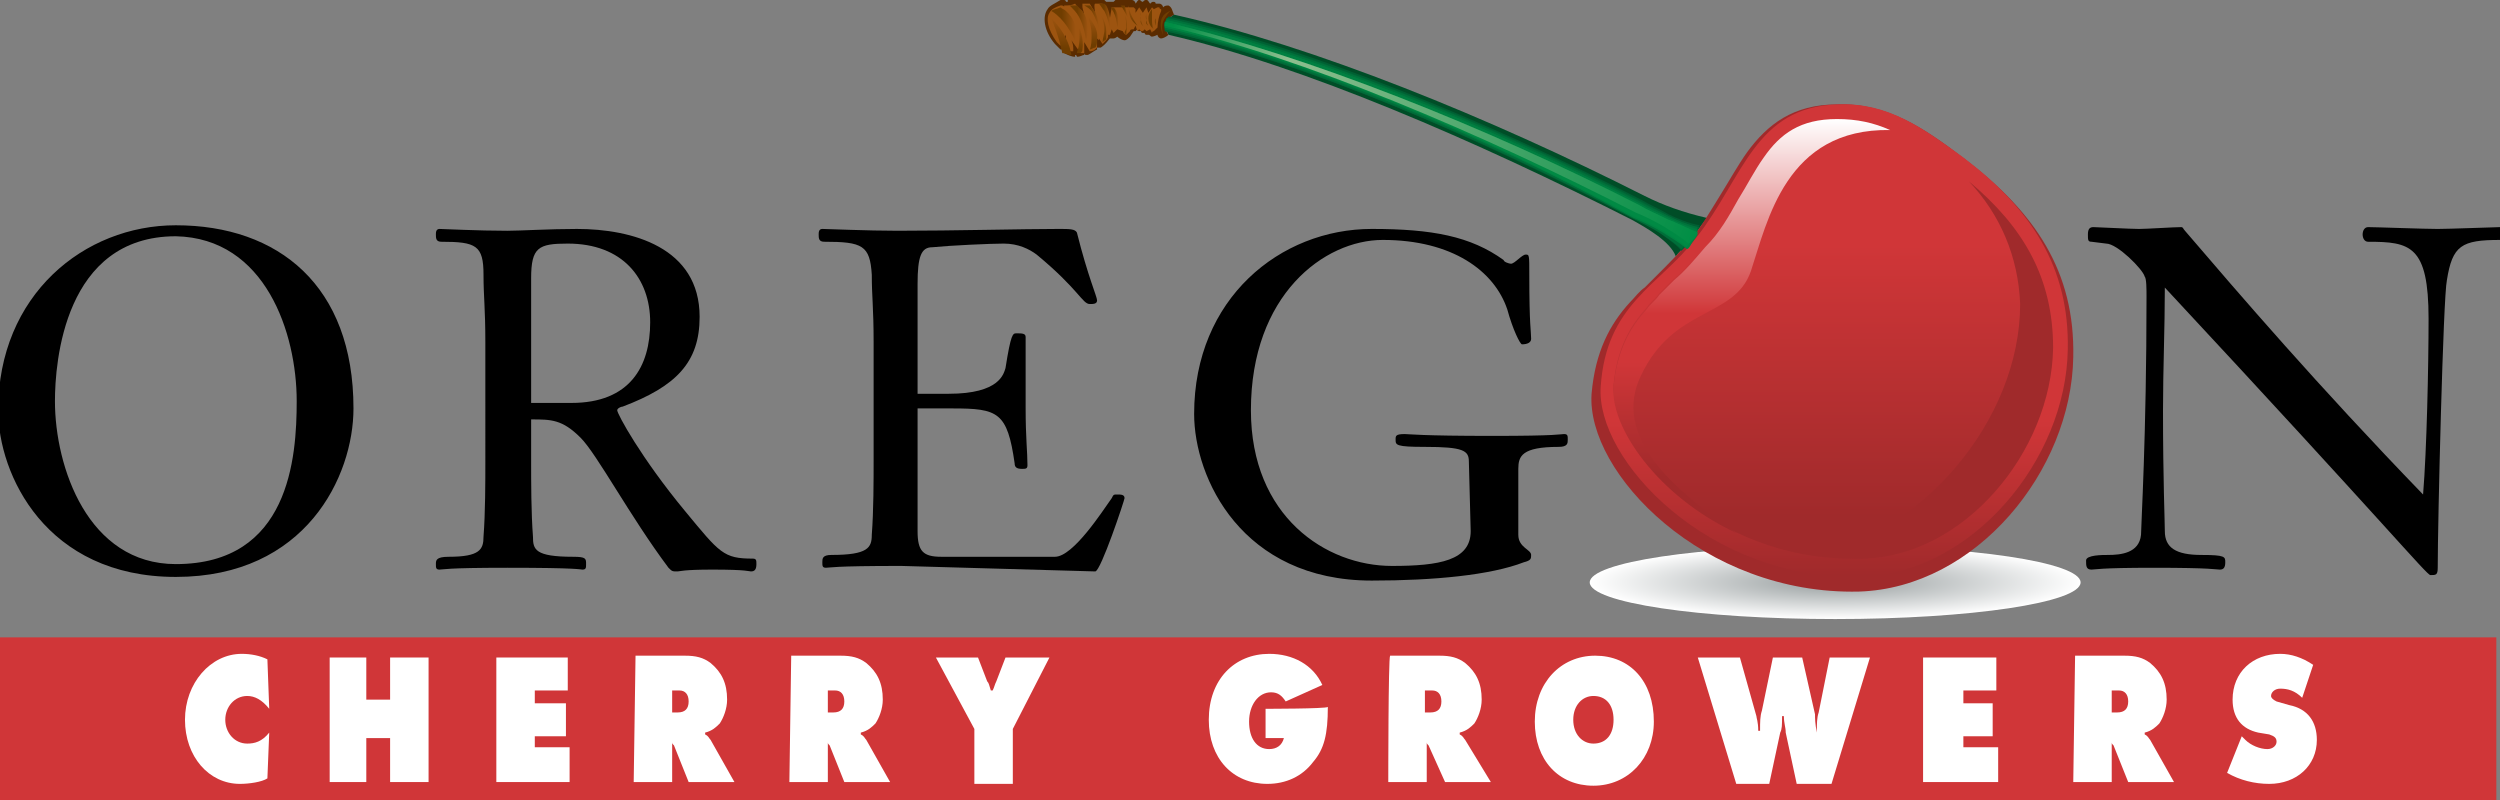
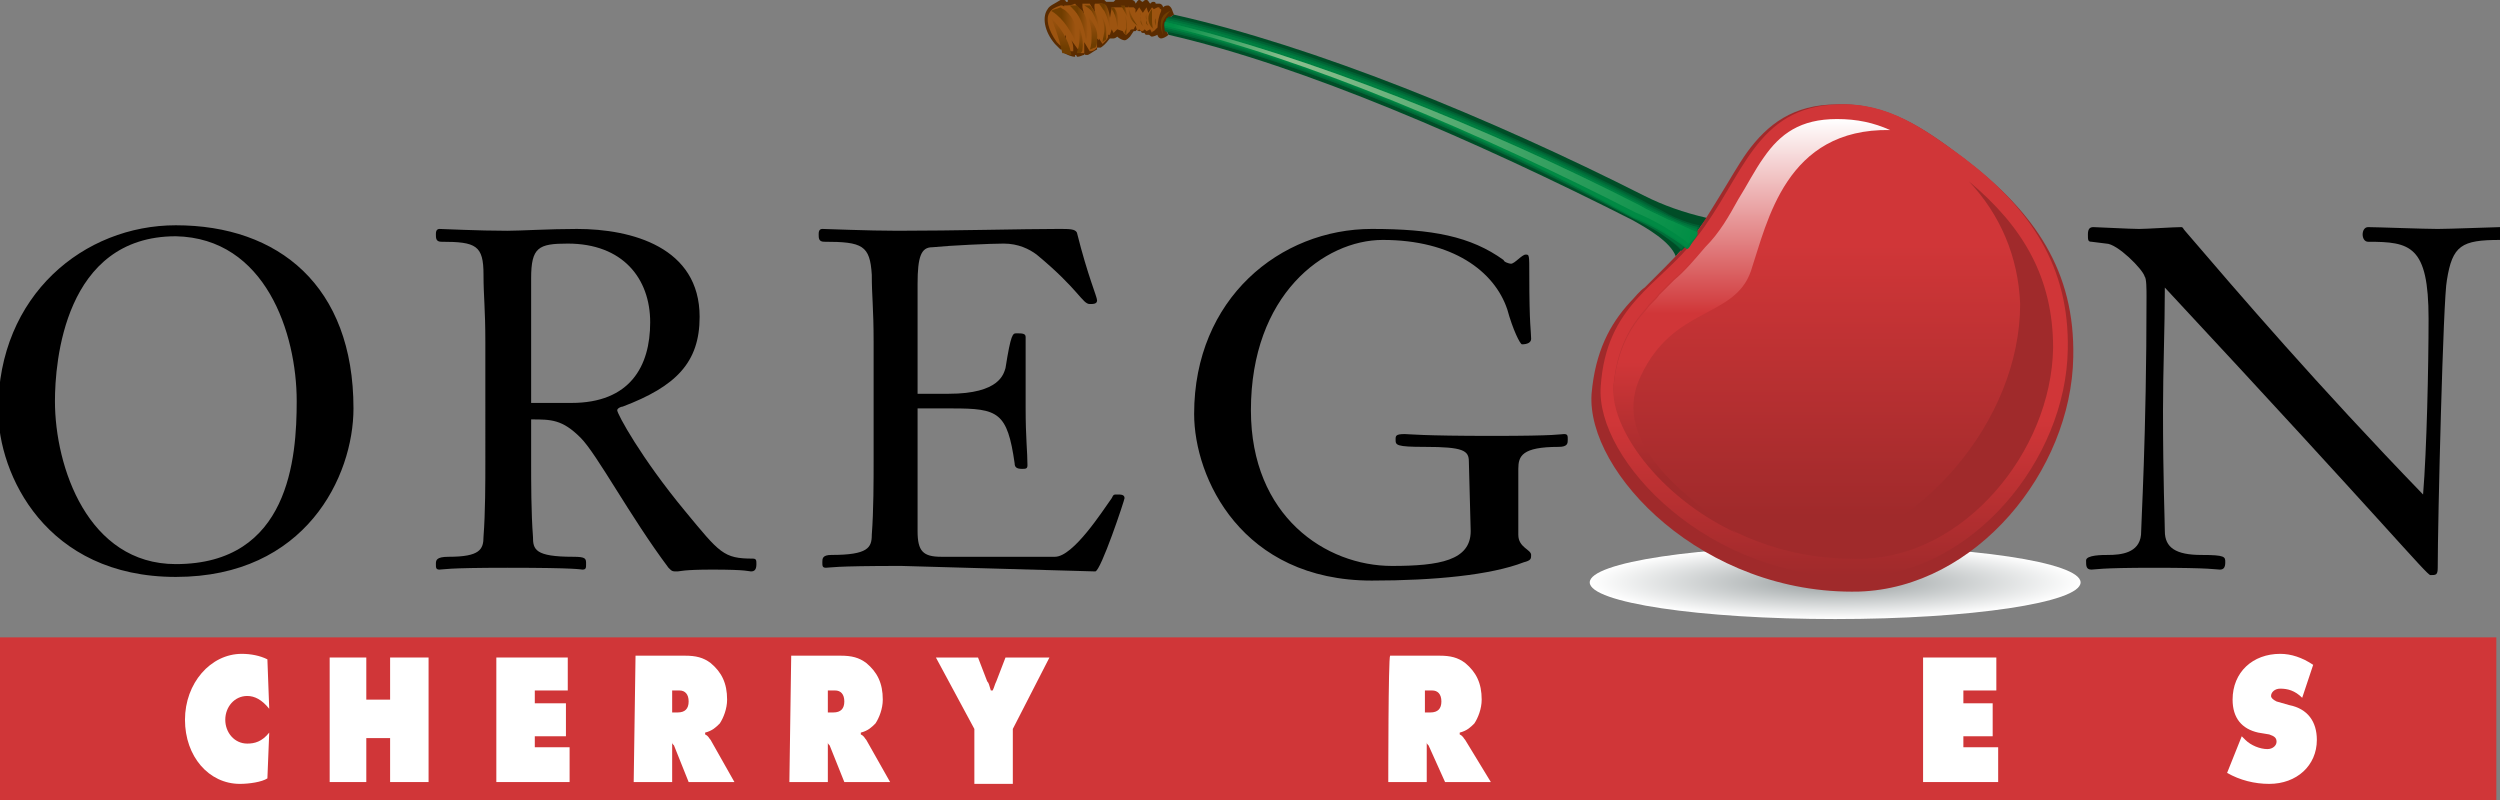
<svg xmlns="http://www.w3.org/2000/svg" version="1.1" id="Layer_1" x="0px" y="0px" viewBox="0 0 136.5 43.7" style="enable-background:new 0 0 136.5 43.7;" xml:space="preserve">
  <rect x="0" y="0" width="136.5" height="43.7" fill="#808080" stroke="none" />
  <style type="text/css">
	.st0{fill-rule:evenodd;clip-rule:evenodd;}
	.st1{fill-rule:evenodd;clip-rule:evenodd;fill:url(#SVGID_1_);}
	.st2{fill:#004D27;}
	.st3{fill-rule:evenodd;clip-rule:evenodd;fill:#A02A2B;}
	.st4{fill-rule:evenodd;clip-rule:evenodd;fill:#D03638;}
	.st5{fill-rule:evenodd;clip-rule:evenodd;fill:#FFFFFF;}
	.st6{fill-rule:evenodd;clip-rule:evenodd;fill:url(#SVGID_00000020382943950819303040000008196843166982639494_);}
	.st7{fill-rule:evenodd;clip-rule:evenodd;fill:url(#SVGID_00000111173605880363859180000011335342898100075393_);}
	.st8{fill-rule:evenodd;clip-rule:evenodd;fill:url(#SVGID_00000029035825585095154560000010249628435288637629_);}
	.st9{fill:none;stroke:#000000;stroke-width:0.414;stroke-miterlimit:3.864;}
	.st10{fill:#5A2B00;}
	.st11{fill:#9D5410;}
	.st12{fill-rule:evenodd;clip-rule:evenodd;fill:url(#SVGID_00000150790503984650333490000004773939392684572546_);}
	.st13{fill-rule:evenodd;clip-rule:evenodd;fill:url(#SVGID_00000109736389524540855310000004687098465352498578_);}
	.st14{fill-rule:evenodd;clip-rule:evenodd;fill:url(#SVGID_00000013890385656301012690000003198797480780142766_);}
	.st15{fill:url(#SVGID_00000129907215724776467690000001089070305797089979_);}
	.st16{fill:url(#SVGID_00000159434161218547107900000014508945276222735250_);}
	.st17{fill:url(#SVGID_00000039845920245527586280000015942818722268948864_);}
	.st18{fill:url(#SVGID_00000040557202403364882970000012341335035614497413_);}
	.st19{fill:url(#SVGID_00000034772295616975105860000003960018918079620763_);}
	.st20{fill:url(#SVGID_00000137118339964659143270000013612361436932409011_);}
	.st21{fill:url(#SVGID_00000142164173391539090940000016908078497338206398_);}
	.st22{fill-rule:evenodd;clip-rule:evenodd;fill:url(#SVGID_00000077300459882833863140000009477687043287504295_);}
	.st23{fill-rule:evenodd;clip-rule:evenodd;fill:url(#SVGID_00000180356545030614178980000007387564091628483505_);}
	.st24{fill:url(#SVGID_00000082341169048983295030000000383172706216408977_);}
	.st25{fill:url(#SVGID_00000149364658522897773560000014121150070741568908_);}
	.st26{fill:url(#SVGID_00000158751828295417964070000006666147962152077709_);}
	.st27{fill:url(#SVGID_00000025428587142984224580000003007116129526780545_);}
	.st28{fill-rule:evenodd;clip-rule:evenodd;fill:#6F3D00;}
	.st29{fill:#006033;}
	.st30{fill:#006535;}
	.st31{fill:#006A37;}
	.st32{fill:#006E39;}
	.st33{fill:#00733B;}
	.st34{fill:#00773D;}
	.st35{fill:#007C3F;}
	.st36{fill:#008041;}
	.st37{fill:#008542;}
	.st38{fill:#008A44;}
	.st39{fill:#008E45;}
	.st40{fill:url(#SVGID_00000178908582723234946300000008913307357748787128_);}
</style>
  <g>
    <path class="st0" d="M16.2,21.9c0,3.1-0.4,8.9-6.6,8.9c-4.8,0-6.6-5.3-6.6-8.9c0-2.1,0.5-9,6.6-9C14.5,13,16.2,18.2,16.2,21.9z    M19.3,22.3c0-6.7-4.1-10-9.7-10c-5,0-9.7,3.8-9.7,10.1c0,3.5,2.6,9.1,9.7,9.1C16.7,31.5,19.3,26,19.3,22.3z" />
    <path class="st0" d="M29,22.1v-6.9c0-1.7,0.4-1.9,2-1.9c3,0,4.5,1.9,4.5,4.3c0,2.4-1.1,4.4-4.3,4.4H29z M26.5,25.2   c0,1.1,0,2.8-0.1,4.1c0,0.7-0.2,1.1-1.9,1.1c-0.7,0-0.7,0.2-0.7,0.4c0,0.2,0,0.3,0.2,0.3c0.2,0,0.3-0.1,3.7-0.1   c3.9,0,4,0.1,4.1,0.1c0.2,0,0.2-0.1,0.2-0.3c0-0.3,0-0.4-0.7-0.4c-2.1,0-2.2-0.4-2.2-1.1c-0.1-1.3-0.1-3-0.1-4.1v-2.3   c1.1,0,1.7,0,2.7,1c0.9,0.9,2.7,4.3,4.8,7.1c0.2,0.2,0.2,0.2,0.5,0.2c0.1,0,0.3-0.1,1.9-0.1c1.9,0,2,0.1,2.1,0.1   c0.2,0,0.3-0.1,0.3-0.4c0-0.2,0-0.3-0.2-0.3c-1.6,0-1.8-0.3-3.7-2.6c-2.4-2.9-3.7-5.3-3.7-5.5c0-0.1,0.2-0.2,0.3-0.2   c2.9-1.1,4.2-2.4,4.2-4.9c0-3.8-3.7-4.8-6.7-4.8c-1.5,0-3.1,0.1-3.8,0.1c-1.6,0-3.5-0.1-3.7-0.1c-0.2,0-0.2,0.2-0.2,0.3   c0,0.2,0,0.4,0.3,0.4c1.9,0,2.3,0.2,2.3,1.8c0,1.2,0.1,1.8,0.1,3.7C26.5,18.8,26.5,25.2,26.5,25.2z" />
    <path class="st0" d="M59.8,31.2c0.3,0,1.6-3.9,1.6-4c0-0.2-0.2-0.2-0.4-0.2c-0.2,0-0.2,0-0.3,0.2c-0.5,0.7-2.1,3.2-3.1,3.2h-6.2   c-1,0-1.3-0.3-1.3-1.4v-6.7h1.9c2.5,0,3,0.2,3.4,3c0,0.2,0.1,0.3,0.4,0.3c0.2,0,0.3,0,0.3-0.2c0-0.7-0.1-1.5-0.1-3.1v-3.9   c0-0.2-0.2-0.2-0.5-0.2c-0.2,0-0.3,0-0.6,1.9c-0.1,0.3-0.3,1.4-3.1,1.4h-1.7v-6c0-1.5,0.2-2,0.8-2c1-0.1,3.2-0.2,3.9-0.2   c0.8,0,1.4,0.3,1.8,0.6c2.3,1.9,2.5,2.7,2.9,2.7c0.2,0,0.4,0,0.4-0.2c0-0.2-0.5-1.3-1.1-3.7c-0.1-0.2-0.4-0.2-1-0.2   c-1.9,0-5.7,0.1-8.8,0.1c-1.6,0-3.9-0.1-4.1-0.1c-0.2,0-0.2,0.2-0.2,0.3c0,0.2,0,0.4,0.3,0.4c2.1,0,2.5,0.2,2.6,1.8   c0,1.2,0.1,1.8,0.1,3.7v6.4c0,1.1,0,2.8-0.1,4.1c0,0.7-0.2,1.1-2.2,1.1c-0.5,0-0.5,0.2-0.5,0.4c0,0.2,0,0.3,0.2,0.3   c0.2,0,0.3-0.1,4.1-0.1L59.8,31.2L59.8,31.2z" />
    <path class="st0" d="M80.3,29c0,1.6-1.7,1.9-4.3,1.9c-3.6,0-7.7-2.7-7.7-8.5c0-6.3,4-9.3,7.2-9.3c3.8,0,6.1,1.7,6.8,3.8   c0.3,1.1,0.7,1.9,0.8,1.9c0.3,0,0.5-0.1,0.5-0.3c0-0.4-0.1-0.7-0.1-3.5c0-1.1,0-1.1-0.2-1.1c-0.2,0-0.6,0.5-0.8,0.5   c-0.1,0-0.4-0.1-0.4-0.2c-1.8-1.3-3.9-1.7-7.2-1.7c-5,0-9.7,3.8-9.7,10.1c0,3.5,2.6,9.1,9.7,9.1c3.4,0,6.5-0.3,8.3-1   c0.4-0.1,0.4-0.2,0.4-0.4c0-0.3-0.7-0.4-0.7-1.1v-3.6c0-0.7,0.2-1.2,2.2-1.2c0.5,0,0.5-0.2,0.5-0.4c0-0.2,0-0.3-0.2-0.3   c-0.2,0-0.3,0.1-3.9,0.1c-3.9,0-4.6-0.1-4.8-0.1c-0.5,0-0.5,0.1-0.5,0.3c0,0.3,0,0.4,1.6,0.4c2.1,0,2.4,0.2,2.4,0.8L80.3,29   L80.3,29z" />
    <path class="st0" d="M115,13.3c0.6,0,2,1.4,2.1,1.8c0.1,0.1,0.1,0.7,0.1,1.1c0,7.6-0.3,12.5-0.3,13c-0.1,1-1.1,1.1-1.8,1.1   c-0.3,0-1.2,0-1.2,0.3c0,0.3,0,0.5,0.3,0.5c0.2,0,0.4-0.1,3.4-0.1c3.2,0,3.4,0.1,3.6,0.1c0.2,0,0.3-0.1,0.3-0.4   c0-0.3,0-0.4-1.3-0.4c-1.4,0-2-0.4-2-1.3c0-0.5-0.1-2.8-0.1-6.6c0-2.2,0.1-4.5,0.1-6.7c12.1,13,14.3,15.7,14.5,15.7   c0.3,0,0.4,0,0.4-0.4c0-2.5,0.3-14.8,0.5-15.7c0.3-1.9,0.8-2.2,2.9-2.2c0.1,0,0.2-0.1,0.2-0.4c0-0.2-0.1-0.3-0.2-0.3   c-0.2,0-2.8,0.1-3.4,0.1c-0.7,0-3.4-0.1-3.8-0.1c-0.2,0-0.3,0.2-0.3,0.4c0,0.2,0.1,0.4,0.3,0.4c2.3,0,3.3,0.2,3.3,4.2   c0,2.6-0.1,7.2-0.3,9.6c-5.8-6-10-10.9-13-14.4c-0.1-0.1-0.1-0.2-0.2-0.2c-0.4,0-1.9,0.1-2.3,0.1c-0.5,0-2.3-0.1-2.5-0.1   c-0.2,0-0.3,0.1-0.3,0.4c0,0.3,0,0.4,0.2,0.4L115,13.3L115,13.3z" />
  </g>
  <radialGradient id="SVGID_1_" cx="1792.223" cy="-664.91" r="13.376" gradientTransform="matrix(1 0 0 -0.15 -1692 -67.94)" gradientUnits="userSpaceOnUse">
    <stop offset="0" style="stop-color:#959C9D" />
    <stop offset="1" style="stop-color:#FFFFFF" />
  </radialGradient>
  <path class="st1" d="M86.8,31.8c0-1.1,6-2,13.4-2s13.4,0.9,13.4,2c0,1.1-6,2-13.4,2S86.8,32.9,86.8,31.8z" />
  <path class="st2" d="M89.8,10.7c1,0.5,2.1,0.9,3.4,1.2c-0.3,0.4-0.6,0.8-0.9,1.2l-0.1,0.1c-0.2,0.3-0.5,0.5-0.7,0.8  c-0.3-0.8-1.5-1.5-2.4-2C80.6,7.7,71.2,3.6,63.8,1.9c-0.1-0.2-0.2-0.4-0.1-0.6c0.1-0.2,0.2-0.4,0.4-0.5C71.7,2.5,81.3,6.4,89.8,10.7  z" />
  <path class="st3" d="M93.9,10.7c0.5-0.8,1-1.7,1.5-2.4c1.1-1.5,2.5-2.6,4.9-2.6c2.8-0.1,4.9,1.4,7,3c3.8,2.9,6,6.1,5.9,10.8  c-0.1,6.2-5.3,12.6-11.7,12.8c-8.5,0.2-14.9-6.5-14.6-10.8c0.2-2.3,1-3.8,2.1-5c0.3-0.3,0.5-0.6,0.8-0.8c0.3-0.3,0.5-0.5,0.8-0.8  c0.5-0.5,1.1-1.1,1.6-1.7C92.9,12.4,93.4,11.5,93.9,10.7z" />
  <rect x="0" y="34.8" class="st4" width="136.3" height="8.9" />
  <g>
    <path class="st5" d="M14.7,40c-0.4,0.5-0.8,0.6-1.2,0.6c-0.7,0-1.2-0.6-1.2-1.3c0-0.7,0.5-1.3,1.2-1.3c0.4,0,0.8,0.2,1.2,0.7   L14.6,36c-0.4-0.2-0.9-0.3-1.4-0.3c-1.7,0-3.1,1.6-3.1,3.6c0,2,1.3,3.5,3,3.5c0.5,0,1.2-0.1,1.5-0.3L14.7,40z" />
    <polygon class="st5" points="18,42.7 20,42.7 20,40.3 21.3,40.3 21.3,42.7 23.4,42.7 23.4,35.9 21.3,35.9 21.3,38.2 20,38.2    20,35.9 18,35.9  " />
    <polygon class="st5" points="27.1,42.7 31.1,42.7 31.1,40.8 29.2,40.8 29.2,40.2 30.9,40.2 30.9,38.4 29.2,38.4 29.2,37.7 31,37.7    31,35.9 27.1,35.9  " />
    <path class="st5" d="M34.6,42.7h2.1v-2.2l0,0c0,0.1,0,0.1,0.1,0.2l0.8,2h2.5l-1.3-2.3c-0.1-0.1-0.1-0.2-0.3-0.3V40   c0.4-0.1,0.6-0.3,0.8-0.5c0.2-0.3,0.4-0.8,0.4-1.3c0-0.9-0.3-1.5-0.9-2c-0.4-0.3-0.8-0.4-1.4-0.4h-2.7L34.6,42.7L34.6,42.7z    M36.7,38.9v-1.2h0.4c0.3,0,0.5,0.2,0.5,0.6c0,0.4-0.2,0.6-0.6,0.6H36.7z" />
    <path class="st5" d="M43.1,42.7h2.1v-2.2l0,0c0,0.1,0,0.1,0.1,0.2l0.8,2h2.5l-1.3-2.3c-0.1-0.1-0.1-0.2-0.3-0.3V40   c0.4-0.1,0.6-0.3,0.8-0.5c0.2-0.3,0.4-0.8,0.4-1.3c0-0.9-0.3-1.5-0.9-2c-0.4-0.3-0.8-0.4-1.4-0.4h-2.7L43.1,42.7L43.1,42.7z    M45.2,38.9v-1.2h0.4c0.3,0,0.5,0.2,0.5,0.6c0,0.4-0.2,0.6-0.6,0.6H45.2z" />
    <path class="st5" d="M51.1,35.9l2.1,3.9v3h2.1v-3l2-3.9h-2.4l-0.5,1.3c-0.1,0.2-0.1,0.3-0.2,0.5h-0.1c-0.1-0.3-0.1-0.4-0.2-0.5   l-0.5-1.3C53.5,35.9,51.1,35.9,51.1,35.9z" />
-     <path class="st5" d="M69.1,38.7v1.6h1c-0.1,0.4-0.4,0.6-0.8,0.6c-0.7,0-1.1-0.6-1.1-1.5c0-0.9,0.5-1.6,1.2-1.6   c0.4,0,0.6,0.2,0.8,0.5l2-0.9c-0.5-1.1-1.6-1.7-2.9-1.7c-1.9,0-3.3,1.4-3.3,3.6c0,2.1,1.3,3.5,3.2,3.5c1,0,1.9-0.4,2.5-1.2   c0.6-0.7,0.8-1.5,0.8-3C72.4,38.7,69.1,38.7,69.1,38.7z" />
    <path class="st5" d="M75.8,42.7h2.1v-2.2l0,0c0,0.1,0,0.1,0.1,0.2l0.9,2h2.5L80,40.4c-0.1-0.1-0.1-0.2-0.3-0.3V40   c0.4-0.1,0.6-0.3,0.8-0.5c0.2-0.3,0.4-0.8,0.4-1.3c0-0.9-0.3-1.5-0.9-2c-0.4-0.3-0.8-0.4-1.4-0.4h-2.7   C75.8,35.9,75.8,42.7,75.8,42.7z M77.8,38.9v-1.2h0.4c0.3,0,0.5,0.2,0.5,0.6c0,0.4-0.2,0.6-0.6,0.6H77.8z" />
-     <path class="st5" d="M87.1,35.8c-1.9,0-3.3,1.5-3.3,3.6c0,2.1,1.3,3.5,3.2,3.5c1.9,0,3.3-1.5,3.3-3.5C90.3,37.2,89,35.8,87.1,35.8z    M87,38c0.7,0,1.1,0.5,1.1,1.3c0,0.8-0.4,1.3-1.1,1.3c-0.6,0-1.1-0.5-1.1-1.3C85.9,38.5,86.4,38,87,38z" />
-     <path class="st5" d="M92.7,35.9l2.1,6.9h1.8l0.6-2.8c0.1-0.2,0.1-0.4,0.1-0.9h0.1c0,0.4,0.1,0.6,0.1,0.9l0.6,2.8h1.9l2.1-6.9h-2.2   l-0.6,3c-0.1,0.3-0.1,0.6-0.1,1.1h0c-0.1-0.5-0.1-0.8-0.1-1l-0.7-3.1h-1.6l-0.6,2.9c-0.1,0.3-0.1,0.6-0.1,1.1h-0.1   c0-0.5-0.1-0.7-0.1-0.8L95,35.9L92.7,35.9L92.7,35.9z" />
    <polygon class="st5" points="105,42.7 109.1,42.7 109.1,40.8 107.2,40.8 107.2,40.2 108.8,40.2 108.8,38.4 107.2,38.4 107.2,37.7    109,37.7 109,35.9 105,35.9  " />
-     <path class="st5" d="M113.2,42.7h2.1v-2.2l0,0c0,0.1,0,0.1,0.1,0.2l0.8,2h2.5l-1.3-2.3c-0.1-0.1-0.1-0.2-0.3-0.3V40   c0.4-0.1,0.6-0.3,0.8-0.5c0.2-0.3,0.4-0.8,0.4-1.3c0-0.9-0.3-1.5-0.9-2c-0.4-0.3-0.8-0.4-1.4-0.4h-2.7L113.2,42.7L113.2,42.7z    M115.3,38.9v-1.2h0.4c0.3,0,0.5,0.2,0.5,0.6c0,0.4-0.2,0.6-0.6,0.6H115.3z" />
    <path class="st5" d="M121.6,42.2c0.7,0.4,1.5,0.6,2.3,0.6c1.5,0,2.6-1,2.6-2.4c0-1-0.5-1.7-1.5-1.9l-0.7-0.2   c-0.2-0.1-0.3-0.2-0.3-0.3c0-0.2,0.2-0.4,0.5-0.4c0.4,0,0.8,0.1,1.2,0.5l0.6-1.8c-0.6-0.4-1.2-0.6-1.8-0.6c-1.5,0-2.6,1-2.6,2.5   c0,1,0.5,1.6,1.4,1.8l0.6,0.1c0.3,0.1,0.4,0.2,0.4,0.4c0,0.2-0.2,0.4-0.5,0.4c-0.4,0-0.9-0.2-1.2-0.5l-0.2-0.2L121.6,42.2z" />
  </g>
  <linearGradient id="SVGID_00000098923843856580564800000001699092956546057880_" gradientUnits="userSpaceOnUse" x1="1792.123" y1="1596.459" x2="1792.123" y2="1622.206" gradientTransform="matrix(1 0 0 -1 -1692 1627.89)">
    <stop offset="0" style="stop-color:#A02A2B" />
    <stop offset="0.328" style="stop-color:#D03638" />
    <stop offset="1" style="stop-color:#D03638" />
  </linearGradient>
  <path style="fill-rule:evenodd;clip-rule:evenodd;fill:url(#SVGID_00000098923843856580564800000001699092956546057880_);" d="  M92.6,13c2.6-3.3,3.2-7.2,7.8-7.3c2.7-0.1,4.6,1.3,6.8,2.9c3.7,2.8,5.8,6,5.7,10.5c-0.1,6-5.2,12.2-11.3,12.4  c-8.3,0.2-14.5-6.4-14.2-10.4C87.7,16.6,90.6,15.6,92.6,13z" />
  <linearGradient id="SVGID_00000058567891343220622910000004186856639975686590_" gradientUnits="userSpaceOnUse" x1="1792.123" y1="1597.288" x2="1792.123" y2="1621.377" gradientTransform="matrix(1 0 0 -1 -1692 1627.89)">
    <stop offset="0" style="stop-color:#A02A2B" />
    <stop offset="9.770001e-02" style="stop-color:#A02A2B" />
    <stop offset="0.715" style="stop-color:#D03638" />
    <stop offset="1" style="stop-color:#D03638" />
  </linearGradient>
  <path style="fill-rule:evenodd;clip-rule:evenodd;fill:url(#SVGID_00000058567891343220622910000004186856639975686590_);" d="  M94.9,10.9c0.5-0.8,0.9-1.6,1.4-2.3c0.9-1.3,2-2.1,4-2.1c2.3-0.1,4.1,1.1,6.2,2.7c3.6,2.7,5.5,5.6,5.4,9.8  c-0.1,5.7-4.9,11.4-10.4,11.5c-8.1,0.2-13.6-6.2-13.4-9.5c0.2-2,0.9-3.2,1.8-4.2c0.2-0.3,0.5-0.5,0.7-0.8c0.3-0.3,0.5-0.5,0.8-0.8  c0.6-0.5,1.1-1.1,1.7-1.8C93.9,12.7,94.4,11.8,94.9,10.9z" />
  <path class="st3" d="M107.5,9.9c3,2.5,4.6,5.3,4.6,9.1c-0.1,5.7-4.9,11.4-10.4,11.5c-1,0-1.9-0.1-2.8-0.2c5.9-1,11.4-7.3,11.4-13.7  C110.2,14,109.2,11.7,107.5,9.9z" />
  <linearGradient id="SVGID_00000080899169394566627300000004119449628529804204_" gradientUnits="userSpaceOnUse" x1="1787.771" y1="1598.727" x2="1787.771" y2="1621.377" gradientTransform="matrix(1 0 0 -1 -1692 1627.89)">
    <stop offset="0" style="stop-color:#A02A2B" />
    <stop offset="0.137" style="stop-color:#A02A2B" />
    <stop offset="0.414" style="stop-color:#D03638" />
    <stop offset="0.531" style="stop-color:#D03638" />
    <stop offset="1" style="stop-color:#FFFFFF" />
  </linearGradient>
  <path style="fill-rule:evenodd;clip-rule:evenodd;fill:url(#SVGID_00000080899169394566627300000004119449628529804204_);" d="  M94.9,10.9c0.5-0.8,0.9-1.6,1.4-2.3c0.9-1.3,2-2.1,4-2.1c1.1,0,2,0.2,2.9,0.6c-5.7-0.1-6.7,5-7.6,7.7c-0.9,2.6-4.2,1.9-6,5.7  c-1.6,3.3,1.7,6.2,5.2,8.6c-4.3-2-6.9-5.8-6.7-8c0.2-2,0.9-3.2,1.8-4.2c0.2-0.3,0.5-0.5,0.7-0.8c0.3-0.3,0.5-0.5,0.8-0.8  c0.6-0.5,1.1-1.1,1.7-1.8C93.9,12.7,94.4,11.8,94.9,10.9z" />
  <g>
    <g>
      <path class="st9" d="M56.9,1.8" />
      <path class="st10" d="M64.1,0.8L64.1,0.8c-0.2,0.1-0.4,0.3-0.4,0.5c-0.1,0.2,0,0.5,0.1,0.6c-0.1,0.1-0.3,0.2-0.4,0.2    c-0.1,0-0.2-0.1-0.2-0.2C63,2,62.9,2,62.9,2c-0.1,0-0.1-0.1-0.2-0.1c0,0-0.1,0-0.1,0c0,0-0.1,0-0.1-0.1c0,0-0.1,0-0.1,0    c0,0-0.1,0-0.1-0.1c0,0-0.1,0-0.1,0c0,0-0.1,0-0.1-0.1c0,0-0.1,0.1-0.1,0.1l-0.1,0L61.7,2c-0.1,0.1-0.2,0.2-0.3,0.2    c-0.1,0-0.3-0.1-0.4-0.2C61,2,60.9,2.1,60.8,2.1c0,0-0.1,0-0.2,0c-0.1,0.1-0.2,0.3-0.5,0.5c0,0,0,0-0.1,0c0,0,0,0,0,0    c0,0,0,0-0.1,0l0,0c0,0,0,0.1,0,0.1l0,0c0,0,0,0,0,0c-0.2,0.1-0.3,0.2-0.5,0.3c0,0,0,0-0.1,0l0,0c0,0-0.1,0-0.1-0.1    c0,0.1,0,0.1,0,0.1l0,0c0,0,0,0,0,0c-0.1,0-0.2,0.1-0.4,0.1c0,0,0,0,0,0l0,0c0,0,0-0.1-0.1-0.1c0,0,0,0,0,0.1c0,0,0,0,0,0    c0,0,0,0,0,0c-0.2,0-0.4-0.1-0.6-0.2l0,0l0-0.1c0,0,0-0.1,0-0.2l0-0.1l0,0.1c0,0-0.1,0.1-0.1,0.1c0,0,0,0,0,0c0,0,0,0-0.1,0    c-0.1-0.1-0.2-0.2-0.3-0.3c-0.6-0.7-0.7-1.5-0.4-1.9c0.1-0.2,0.4-0.3,0.7-0.5c0,0,0,0,0.1,0l0.1,0c0,0,0.1,0,0.1,0.1l0.1,0l0,0    c0,0,0-0.1,0-0.1c0,0,0-0.1,0.1-0.1c0.1,0,0.6-0.1,0.7-0.1c0.1,0,0.1,0.1,0.2,0.1l0,0l0,0C59,0.1,59,0,59.1,0c0.4,0,0.8,0,1.2,0    l0,0l0,0l0.1,0.1l0,0.1c0,0,0-0.1,0-0.1l0,0c0,0,0,0,0.1,0c0.1,0,0.1,0,0.2,0c0,0,0,0,0.1,0c0,0,0.1-0.1,0.1-0.1c0,0,0.1,0,0.1,0    l0.1,0c0.2,0,0.6,0,0.7,0C61.9,0,62,0.1,62,0.2C62.1,0.1,62.1,0,62.2,0c0.1,0,0.1,0.1,0.2,0.1c0.1-0.1,0.1-0.1,0.2-0.1    c0.1,0,0.1,0.1,0.2,0.2c0.1-0.1,0.1-0.1,0.2-0.1c0,0,0.1,0,0.1,0.1c0.1,0,0.1,0,0.2,0c0.1,0,0.2,0.1,0.2,0.2    c0.1-0.1,0.2-0.1,0.3-0.1C64,0.4,64,0.6,64.1,0.8z" />
      <path class="st11" d="M62.9,0.4C63,0.4,63,0.4,62.9,0.4l0.1,0.1l0.2-0.1c0,0,0.1,0,0.1,0c0,0,0,0.1,0.1,0.1l0,0.1    c-0.1,0.2-0.2,0.6-0.2,0.9L63,1.7c0,0-0.1,0-0.1,0.1c0,0,0,0,0,0l-0.1-0.2l-0.2,0.1l-0.1-0.1l-0.1,0.1l-0.1,0l-0.1-0.1l-0.1,0.1h0    L62,1.4l-0.1,0.2c-0.1,0-0.2,0-0.2,0.1l-0.1,0.1c0,0-0.1,0.1-0.1,0.1l0,0c0,0-0.1,0-0.2-0.2L61,1.6l-0.2,0.2c0,0-0.1-0.2-0.1-0.2    s-0.1,0.3-0.1,0.3l-0.1,0l0,0.1c0,0.1-0.1,0.2-0.3,0.4l-0.2-0.3l0,0.1l-0.1-0.1c0,0,0,0.5,0,0.5c-0.1,0.1-0.2,0.2-0.4,0.2    l-0.3-0.5c0,0,0,0.5,0,0.6c-0.1,0-0.1,0-0.2,0l-0.5-0.7c0,0,0.1,0.2,0.1,0.4l0,0.2c-0.1,0-0.3,0-0.4-0.1l0-0.1c0-0.1,0-0.7,0-0.7    l-0.1,0.2l0-0.1c0,0,0,0.2-0.1,0.3l-0.1,0.2c-0.1-0.1-0.1-0.1-0.2-0.2c-0.5-0.7-0.6-1.3-0.4-1.6c0.1-0.2,0.3-0.3,0.6-0.4l0.1,0    l0.2,0.1l0.2,0.1L58.4,1l-0.1-0.2l-0.1-0.2c0,0-0.1-0.2-0.1-0.3c0.2,0,0.4,0,0.6-0.1l0,0L59,0.6l0-0.1l0.2,0.3l-0.1-0.4l0-0.1    l0-0.1c0.1,0,0.3,0,0.4,0c0,0,0.3,0.5,0.3,0.5s-0.1-0.5,0-0.5c0.1,0,0.3,0,0.4,0l0,0.1C60.3,0.4,60.6,1,60.6,1l0.1-0.6l0.1,0    l0.3,0c0,0,0.1,0,0.1,0c0.1,0,0.5,0,0.7,0c0,0,0,0,0.1,0.1L62,0.7l0.2-0.3l0.2,0.3l0.2-0.3l0.1,0.3L62.9,0.4z" />
      <g>
        <linearGradient id="SVGID_00000181077329984547600350000003607177319039389854_" gradientUnits="userSpaceOnUse" x1="1754.597" y1="1626.479" x2="1754.597" y2="1627.177" gradientTransform="matrix(1 0 0 -1 -1692 1627.89)">
          <stop offset="0" style="stop-color:#6F3D00" />
          <stop offset="0.172" style="stop-color:#6F3D00" />
          <stop offset="1" style="stop-color:#9D5410" />
        </linearGradient>
        <path style="fill-rule:evenodd;clip-rule:evenodd;fill:url(#SVGID_00000181077329984547600350000003607177319039389854_);" d="     M62.6,1.1c0,0.2,0.1,0.3,0.1,0.3S62.5,1.3,62.6,1.1c-0.1-0.2,0-0.4,0-0.4S62.6,0.9,62.6,1.1z" />
        <linearGradient id="SVGID_00000130608485420995347280000009559052434552316075_" gradientUnits="userSpaceOnUse" x1="1754.144" y1="1626.841" x2="1754.443" y2="1626.841" gradientTransform="matrix(1 0 0 -1 -1692 1627.89)">
          <stop offset="0" style="stop-color:#6F3D00" />
          <stop offset="0.43" style="stop-color:#6F3D00" />
          <stop offset="1" style="stop-color:#9D5410" />
        </linearGradient>
        <path style="fill-rule:evenodd;clip-rule:evenodd;fill:url(#SVGID_00000130608485420995347280000009559052434552316075_);" d="     M62.3,1.1c0,0.2,0.2,0.4,0.2,0.4S62.2,1.3,62.3,1.1c-0.1-0.3,0-0.4,0-0.4S62.2,0.9,62.3,1.1z" />
        <linearGradient id="SVGID_00000022522773396409955930000008326001295559180469_" gradientUnits="userSpaceOnUse" x1="1753.894" y1="1626.454" x2="1753.894" y2="1627.51" gradientTransform="matrix(1 0 0 -1 -1692 1627.89)">
          <stop offset="0" style="stop-color:#6F3D00" />
          <stop offset="0.172" style="stop-color:#6F3D00" />
          <stop offset="1" style="stop-color:#9D5410" />
        </linearGradient>
        <path style="fill-rule:evenodd;clip-rule:evenodd;fill:url(#SVGID_00000022522773396409955930000008326001295559180469_);" d="     M61.8,0.9c0.1,0.2,0.3,0.5,0.3,0.5s-0.3-0.2-0.4-0.5c-0.1-0.3-0.1-0.6-0.1-0.6S61.7,0.7,61.8,0.9z" />
        <linearGradient id="SVGID_00000115517250492567157380000015414039629414267549_" gradientUnits="userSpaceOnUse" x1="1751.197" y1="1627.017" x2="1751.999" y2="1627.017" gradientTransform="matrix(1 0 0 -1 -1692 1627.89)">
          <stop offset="0" style="stop-color:#6F3D00" />
          <stop offset="0.43" style="stop-color:#6F3D00" />
          <stop offset="1" style="stop-color:#9D5410" />
        </linearGradient>
        <path style="fill:url(#SVGID_00000115517250492567157380000015414039629414267549_);" d="M59.6,0.6c-0.1-0.1-0.2-0.2-0.4-0.3     l0.3,0l0.1,0.1C60,0.8,60,1.5,60,1.5S59.8,0.9,59.6,0.6z" />
        <linearGradient id="SVGID_00000089550787846174856380000011969869376813341826_" gradientUnits="userSpaceOnUse" x1="1752.014" y1="1626.959" x2="1752.612" y2="1626.959" gradientTransform="matrix(1 0 0 -1 -1692 1627.89)">
          <stop offset="0" style="stop-color:#6F3D00" />
          <stop offset="0.43" style="stop-color:#6F3D00" />
          <stop offset="1" style="stop-color:#9D5410" />
        </linearGradient>
        <path style="fill:url(#SVGID_00000089550787846174856380000011969869376813341826_);" d="M60.3,0.6c-0.1-0.1-0.2-0.3-0.3-0.4     c0.1,0,0.2,0,0.3,0l0.1,0.1c0.3,0.5,0.2,1.2,0.2,1.2S60.5,1,60.3,0.6z" />
        <linearGradient id="SVGID_00000147918547609130440340000011010382645931053186_" gradientUnits="userSpaceOnUse" x1="1752.674" y1="1626.99" x2="1753.069" y2="1626.99" gradientTransform="matrix(1 0 0 -1 -1692 1627.89)">
          <stop offset="0" style="stop-color:#6F3D00" />
          <stop offset="0.43" style="stop-color:#6F3D00" />
          <stop offset="1" style="stop-color:#9D5410" />
        </linearGradient>
        <path style="fill:url(#SVGID_00000147918547609130440340000011010382645931053186_);" d="M60.7,0.5c0,0,0-0.1-0.1-0.1l0.2,0     C61.2,0.8,61,1.5,61,1.5S61,0.9,60.7,0.5z" />
        <linearGradient id="SVGID_00000140709694324373915880000014636304826980756892_" gradientUnits="userSpaceOnUse" x1="1753.182" y1="1627.253" x2="1753.573" y2="1627.253" gradientTransform="matrix(1 0 0 -1 -1692 1627.89)">
          <stop offset="0" style="stop-color:#6F3D00" />
          <stop offset="0.43" style="stop-color:#6F3D00" />
          <stop offset="1" style="stop-color:#9D5410" />
        </linearGradient>
        <path style="fill:url(#SVGID_00000140709694324373915880000014636304826980756892_);" d="M61.6,1c0,0-0.2-0.4-0.4-0.7l0.2,0     C61.5,0.6,61.6,1,61.6,1z" />
        <linearGradient id="SVGID_00000018198358437731301620000002856626607262897040_" gradientUnits="userSpaceOnUse" x1="1753.384" y1="1625.947" x2="1753.384" y2="1627.127" gradientTransform="matrix(1 0 0 -1 -1692 1627.89)">
          <stop offset="0" style="stop-color:#6F3D00" />
          <stop offset="0.172" style="stop-color:#6F3D00" />
          <stop offset="1" style="stop-color:#9D5410" />
        </linearGradient>
        <path style="fill:url(#SVGID_00000018198358437731301620000002856626607262897040_);" d="M61.5,1.7c0,0.1,0,0.1,0,0.2l0,0l0,0     c0,0,0,0-0.1-0.1c0-0.1,0.1-0.2,0.1-0.3c0-0.4-0.1-0.8-0.1-0.8S61.6,1.2,61.5,1.7z" />
        <linearGradient id="SVGID_00000171697144755973118450000009804626113836660361_" gradientUnits="userSpaceOnUse" x1="1752.228" y1="1625.539" x2="1752.228" y2="1627.029" gradientTransform="matrix(1 0 0 -1 -1692 1627.89)">
          <stop offset="0" style="stop-color:#6F3D00" />
          <stop offset="0.172" style="stop-color:#6F3D00" />
          <stop offset="1" style="stop-color:#9D5410" />
        </linearGradient>
        <path style="fill:url(#SVGID_00000171697144755973118450000009804626113836660361_);" d="M60.4,1.7c0,0.2,0,0.3,0,0.4     c0,0.1-0.1,0.1-0.2,0.2c0-0.2,0.1-0.4,0.1-0.7c0-0.4-0.2-0.8-0.2-0.8S60.4,1.2,60.4,1.7z" />
        <linearGradient id="SVGID_00000043444577655778696200000008095428609821643405_" gradientUnits="userSpaceOnUse" x1="1751.744" y1="1625.143" x2="1751.744" y2="1626.946" gradientTransform="matrix(1 0 0 -1 -1692 1627.89)">
          <stop offset="0" style="stop-color:#6F3D00" />
          <stop offset="0.172" style="stop-color:#6F3D00" />
          <stop offset="1" style="stop-color:#9D5410" />
        </linearGradient>
        <path style="fill:url(#SVGID_00000043444577655778696200000008095428609821643405_);" d="M59.9,2.1c0,0.2,0,0.4-0.1,0.5     c-0.1,0-0.2,0.1-0.3,0.1c0.1-0.2,0.1-0.5,0.1-0.8c0-0.5-0.2-1-0.2-1S60,1.5,59.9,2.1z" />
      </g>
      <linearGradient id="SVGID_00000077324159227554377480000008396256762144039843_" gradientUnits="userSpaceOnUse" x1="1755.11" y1="1626.549" x2="1755.11" y2="1627.285" gradientTransform="matrix(1 0 0 -1 -1692 1627.89)">
        <stop offset="0" style="stop-color:#6F3D00" />
        <stop offset="0.172" style="stop-color:#6F3D00" />
        <stop offset="1" style="stop-color:#9D5410" />
      </linearGradient>
      <path style="fill-rule:evenodd;clip-rule:evenodd;fill:url(#SVGID_00000077324159227554377480000008396256762144039843_);" d="    M63.1,1c0,0.2,0,0.4,0,0.4S63,1.1,63.1,1c0-0.2,0.1-0.4,0.1-0.4S63.1,0.8,63.1,1z" />
      <linearGradient id="SVGID_00000113313134653708917250000009761167707403989633_" gradientUnits="userSpaceOnUse" x1="1754.755" y1="1626.805" x2="1755.009" y2="1626.805" gradientTransform="matrix(1 0 0 -1 -1692 1627.89)">
        <stop offset="0" style="stop-color:#6F3D00" />
        <stop offset="0.43" style="stop-color:#6F3D00" />
        <stop offset="1" style="stop-color:#9D5410" />
      </linearGradient>
      <path style="fill-rule:evenodd;clip-rule:evenodd;fill:url(#SVGID_00000113313134653708917250000009761167707403989633_);" d="    M62.9,1.1c0,0.3,0.1,0.5,0.1,0.5s-0.3-0.2-0.3-0.6c0-0.3,0.2-0.5,0.2-0.5S62.9,0.8,62.9,1.1z" />
      <linearGradient id="SVGID_00000158030104889673389520000003703752463162774424_" gradientUnits="userSpaceOnUse" x1="1749.965" y1="1624.898" x2="1749.965" y2="1626.918" gradientTransform="matrix(1 0 0 -1 -1692 1627.89)">
        <stop offset="0" style="stop-color:#6F3D00" />
        <stop offset="0.172" style="stop-color:#6F3D00" />
        <stop offset="1" style="stop-color:#9D5410" />
      </linearGradient>
      <path style="fill:url(#SVGID_00000158030104889673389520000003703752463162774424_);" d="M57.4,1c0,0,0.9,0.8,1.1,2    c-0.2,0-0.3-0.1-0.5-0.1C57.8,1.9,57.4,1,57.4,1z" />
      <linearGradient id="SVGID_00000116236096305998699900000004441470982322710716_" gradientUnits="userSpaceOnUse" x1="1750.996" y1="1624.907" x2="1750.996" y2="1626.361" gradientTransform="matrix(1 0 0 -1 -1692 1627.89)">
        <stop offset="0" style="stop-color:#6F3D00" />
        <stop offset="0.172" style="stop-color:#6F3D00" />
        <stop offset="1" style="stop-color:#9D5410" />
      </linearGradient>
      <path style="fill:url(#SVGID_00000116236096305998699900000004441470982322710716_);" d="M59.1,2.7c0,0.1,0,0.1-0.1,0.2    c-0.1,0-0.1,0-0.2,0c0-0.1,0.1-0.3,0.1-0.4c0.1-0.5,0-1.1,0-1.1S59.2,2.1,59.1,2.7z" />
      <linearGradient id="SVGID_00000001646208946543750380000016255337781628034725_" gradientUnits="userSpaceOnUse" x1="1749.378" y1="1626.482" x2="1750.725" y2="1626.482" gradientTransform="matrix(1 0 0 -1 -1692 1627.89)">
        <stop offset="0" style="stop-color:#6F3D00" />
        <stop offset="0.43" style="stop-color:#6F3D00" />
        <stop offset="1" style="stop-color:#9D5410" />
      </linearGradient>
      <path style="fill:url(#SVGID_00000001646208946543750380000016255337781628034725_);" d="M57.9,1c-0.1-0.1-0.3-0.3-0.5-0.4    c0.1-0.1,0.3-0.1,0.5-0.2c0.1,0.1,0.2,0.1,0.3,0.2c0.8,0.7,0.6,1.8,0.6,1.8S58.4,1.5,57.9,1z" />
      <linearGradient id="SVGID_00000053505468175903728870000011578828201012398229_" gradientUnits="userSpaceOnUse" x1="1750.364" y1="1626.673" x2="1751.409" y2="1626.673" gradientTransform="matrix(1 0 0 -1 -1692 1627.89)">
        <stop offset="0" style="stop-color:#6F3D00" />
        <stop offset="0.43" style="stop-color:#6F3D00" />
        <stop offset="1" style="stop-color:#9D5410" />
      </linearGradient>
      <path style="fill:url(#SVGID_00000053505468175903728870000011578828201012398229_);" d="M58.9,0.9c-0.1-0.2-0.3-0.4-0.5-0.6    c0.1,0,0.3,0,0.4,0c0.1,0.1,0.2,0.2,0.3,0.3c0.5,0.7,0.2,1.6,0.2,1.6S59.2,1.4,58.9,0.9z" />
    </g>
    <path class="st28" d="M63.5,1.2c-0.1,0.3,0,0.7,0,0.7s-0.2-0.4-0.1-0.8c0.1-0.4,0.5-0.5,0.5-0.5S63.6,0.9,63.5,1.2z" />
  </g>
  <g>
    <path class="st29" d="M89.1,11.9C80.7,7.5,71.1,3.3,63.6,1.7c0-0.1,0-0.2,0-0.4c0-0.1,0.1-0.3,0.2-0.4c7.7,1.7,17.4,5.7,25.8,10   c0.5,0.3,1,0.5,1.5,0.8c0.4,0.2,1.1,0.5,1.7,0.6c-0.2,0.3-0.4,0.6-0.6,0.9c-0.1,0.2-0.2,0.3-0.4,0.5c-0.2-0.3-0.8-0.7-1.2-1   C90.2,12.4,89.6,12.1,89.1,11.9z" />
    <path class="st30" d="M63.6,1.7c0-0.1,0-0.2,0-0.4c0-0.1,0.1-0.3,0.2-0.3c7.6,1.7,17.5,5.7,25.8,10c0.5,0.3,1,0.5,1.5,0.8   c0.4,0.2,1.1,0.5,1.7,0.6c-0.2,0.3-0.4,0.6-0.6,0.8c-0.1,0.1-0.2,0.3-0.4,0.4c-0.2-0.3-0.8-0.7-1.2-1c-0.5-0.3-1.1-0.6-1.5-0.8   C80.7,7.5,71.1,3.3,63.6,1.7z" />
    <path class="st31" d="M63.6,1.6c0-0.1,0-0.2,0-0.3c0-0.1,0.1-0.2,0.2-0.3c7.6,1.7,17.5,5.7,25.8,10c0.5,0.3,1,0.5,1.5,0.8   c0.4,0.2,1.1,0.5,1.6,0.6c-0.2,0.3-0.4,0.5-0.6,0.8c-0.1,0.1-0.2,0.3-0.3,0.4c-0.2-0.3-0.8-0.7-1.2-1c-0.5-0.3-1.1-0.6-1.5-0.8   C80.7,7.5,71.1,3.3,63.6,1.6z" />
    <path class="st32" d="M63.6,1.6c0-0.1,0-0.2,0-0.3c0-0.1,0.1-0.2,0.1-0.3c7.6,1.7,17.5,5.7,25.8,10c0.5,0.3,1,0.5,1.5,0.8   c0.4,0.2,1.1,0.5,1.6,0.6c-0.2,0.3-0.4,0.5-0.5,0.8c-0.1,0.1-0.2,0.3-0.3,0.4c-0.3-0.3-0.9-0.7-1.2-0.9c-0.5-0.3-1.1-0.6-1.5-0.8   C80.8,7.4,71.1,3.3,63.6,1.6z" />
    <path class="st33" d="M63.6,1.6c0-0.1,0-0.2,0-0.3c0-0.1,0.1-0.2,0.1-0.3c7.6,1.7,17.5,5.7,25.8,10c0.5,0.3,1,0.5,1.6,0.8   c0.4,0.2,1.1,0.5,1.6,0.6c-0.2,0.2-0.3,0.5-0.5,0.7c-0.1,0.1-0.2,0.2-0.3,0.3c-0.3-0.3-0.9-0.7-1.2-0.9c-0.5-0.3-1.1-0.6-1.6-0.8   C80.8,7.4,71.1,3.2,63.6,1.6z" />
    <path class="st34" d="M63.6,1.5c0-0.1,0-0.2,0-0.2c0-0.1,0.1-0.2,0.1-0.2c7.6,1.7,17.5,5.7,25.8,10c0.5,0.3,1,0.5,1.6,0.8   c0.4,0.2,1.1,0.5,1.6,0.6c-0.2,0.2-0.3,0.5-0.5,0.7c-0.1,0.1-0.2,0.2-0.2,0.3c-0.3-0.3-0.9-0.7-1.2-0.9c-0.5-0.3-1.1-0.6-1.6-0.8   C80.8,7.4,71.1,3.2,63.6,1.5z" />
    <path class="st35" d="M63.6,1.5c0,0,0-0.1,0-0.2c0-0.1,0.1-0.2,0.1-0.2c7.6,1.7,17.5,5.7,25.8,10c0.5,0.3,1,0.5,1.6,0.8   c0.4,0.2,1.1,0.5,1.6,0.6c-0.2,0.2-0.3,0.4-0.5,0.7c0,0.1-0.2,0.2-0.2,0.3c-0.3-0.3-0.9-0.7-1.2-0.9c-0.5-0.3-1.1-0.6-1.6-0.8   C80.8,7.4,71.1,3.2,63.6,1.5z" />
    <path class="st36" d="M63.6,1.5c0,0,0-0.1,0-0.2c0,0,0.1-0.1,0.1-0.2c7.6,1.7,17.5,5.7,25.8,10c0.5,0.3,1,0.5,1.6,0.8   c0.4,0.2,1.1,0.5,1.6,0.7c-0.1,0.2-0.3,0.4-0.5,0.6c0,0-0.2,0.2-0.2,0.2c-0.3-0.3-1-0.7-1.3-0.9c-0.5-0.3-1.1-0.6-1.6-0.8   C80.9,7.3,71.1,3.2,63.6,1.5z" />
    <path class="st37" d="M63.6,1.5c0,0,0-0.1,0-0.1s0-0.1,0.1-0.1c7.6,1.7,17.5,5.7,25.8,10c0.5,0.3,1,0.5,1.6,0.8   c0.4,0.2,1.1,0.5,1.6,0.7c-0.1,0.2-0.3,0.4-0.4,0.6c0,0-0.1,0.2-0.2,0.2c-0.3-0.3-1-0.7-1.3-0.9c-0.5-0.3-1.1-0.6-1.6-0.8   C80.9,7.3,71.1,3.1,63.6,1.5z" />
    <path class="st38" d="M63.6,1.4c0,0,0-0.1,0-0.1s0-0.1,0-0.1c7.6,1.8,17.6,5.7,25.8,10c0.5,0.3,1,0.5,1.6,0.8   c0.3,0.2,1.1,0.5,1.6,0.7c-0.1,0.2-0.3,0.4-0.4,0.6c0,0-0.1,0.2-0.1,0.2c-0.3-0.3-1-0.7-1.3-0.9c-0.5-0.3-1.1-0.6-1.6-0.8   C80.9,7.3,71.1,3.1,63.6,1.4z" />
    <path class="st39" d="M89.3,11.6C80.9,7.3,71.1,3.1,63.6,1.4l0-0.1l0-0.1C71.3,3,81.3,7,89.5,11.2c0.5,0.3,1,0.5,1.6,0.8   c0.3,0.1,1.1,0.5,1.6,0.7c-0.1,0.2-0.3,0.4-0.4,0.5l-0.1,0.1c-0.3-0.3-1-0.7-1.3-0.9C90.4,12.1,89.8,11.8,89.3,11.6z" />
  </g>
  <linearGradient id="SVGID_00000039848540176654254480000011341595831754014592_" gradientUnits="userSpaceOnUse" x1="1784.625" y1="1615.207" x2="1755.771" y2="1626.865" gradientTransform="matrix(1 0 0 -1 -1692 1627.89)">
    <stop offset="0" style="stop-color:#008E45" />
    <stop offset="0.777" style="stop-color:#8FBE8F" />
    <stop offset="0.988" style="stop-color:#008E45" />
    <stop offset="1" style="stop-color:#008E45" />
  </linearGradient>
  <path style="fill:url(#SVGID_00000039848540176654254480000011341595831754014592_);" d="M89.3,11.6C80.9,7.3,71.1,3.1,63.6,1.4  l0-0.1l0-0.1C71.3,3,81.3,7,89.5,11.2c0.5,0.3,1,0.5,1.6,0.8c0.3,0.1,1.1,0.5,1.6,0.7c-0.1,0.2-0.3,0.4-0.4,0.5l-0.1,0.1  c-0.3-0.3-1-0.7-1.3-0.9C90.4,12.1,89.8,11.8,89.3,11.6z" />
</svg>